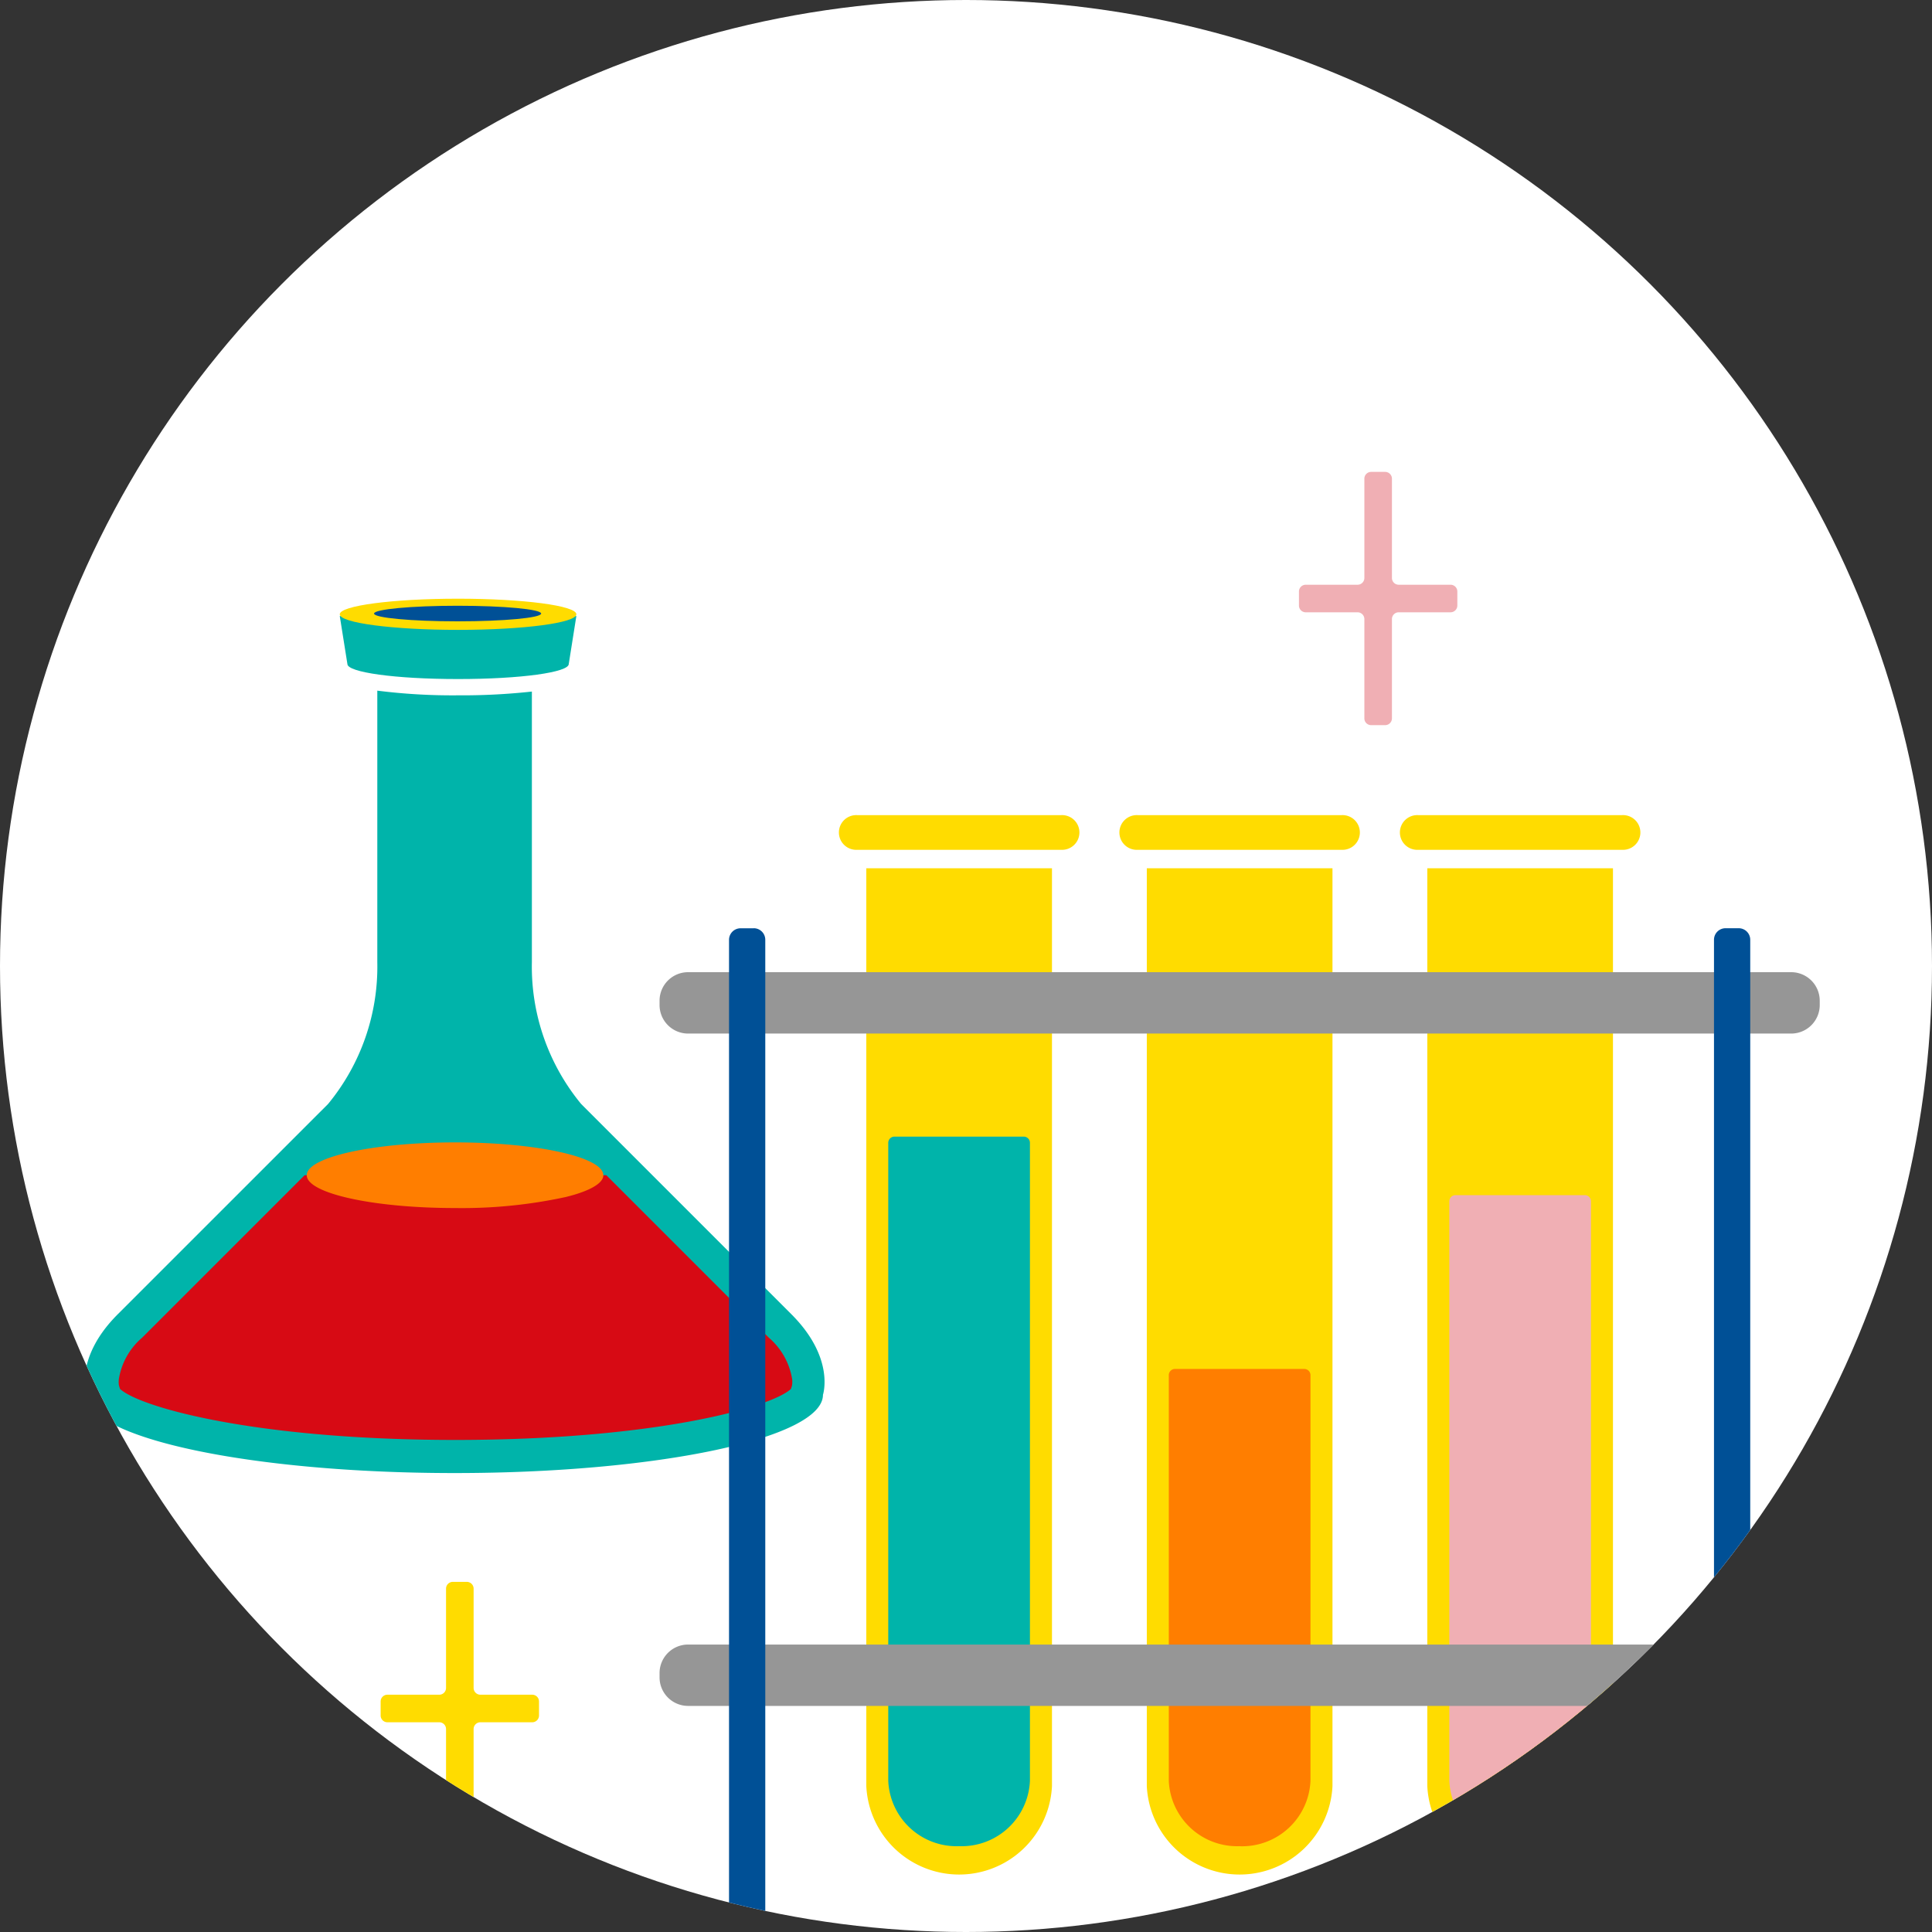
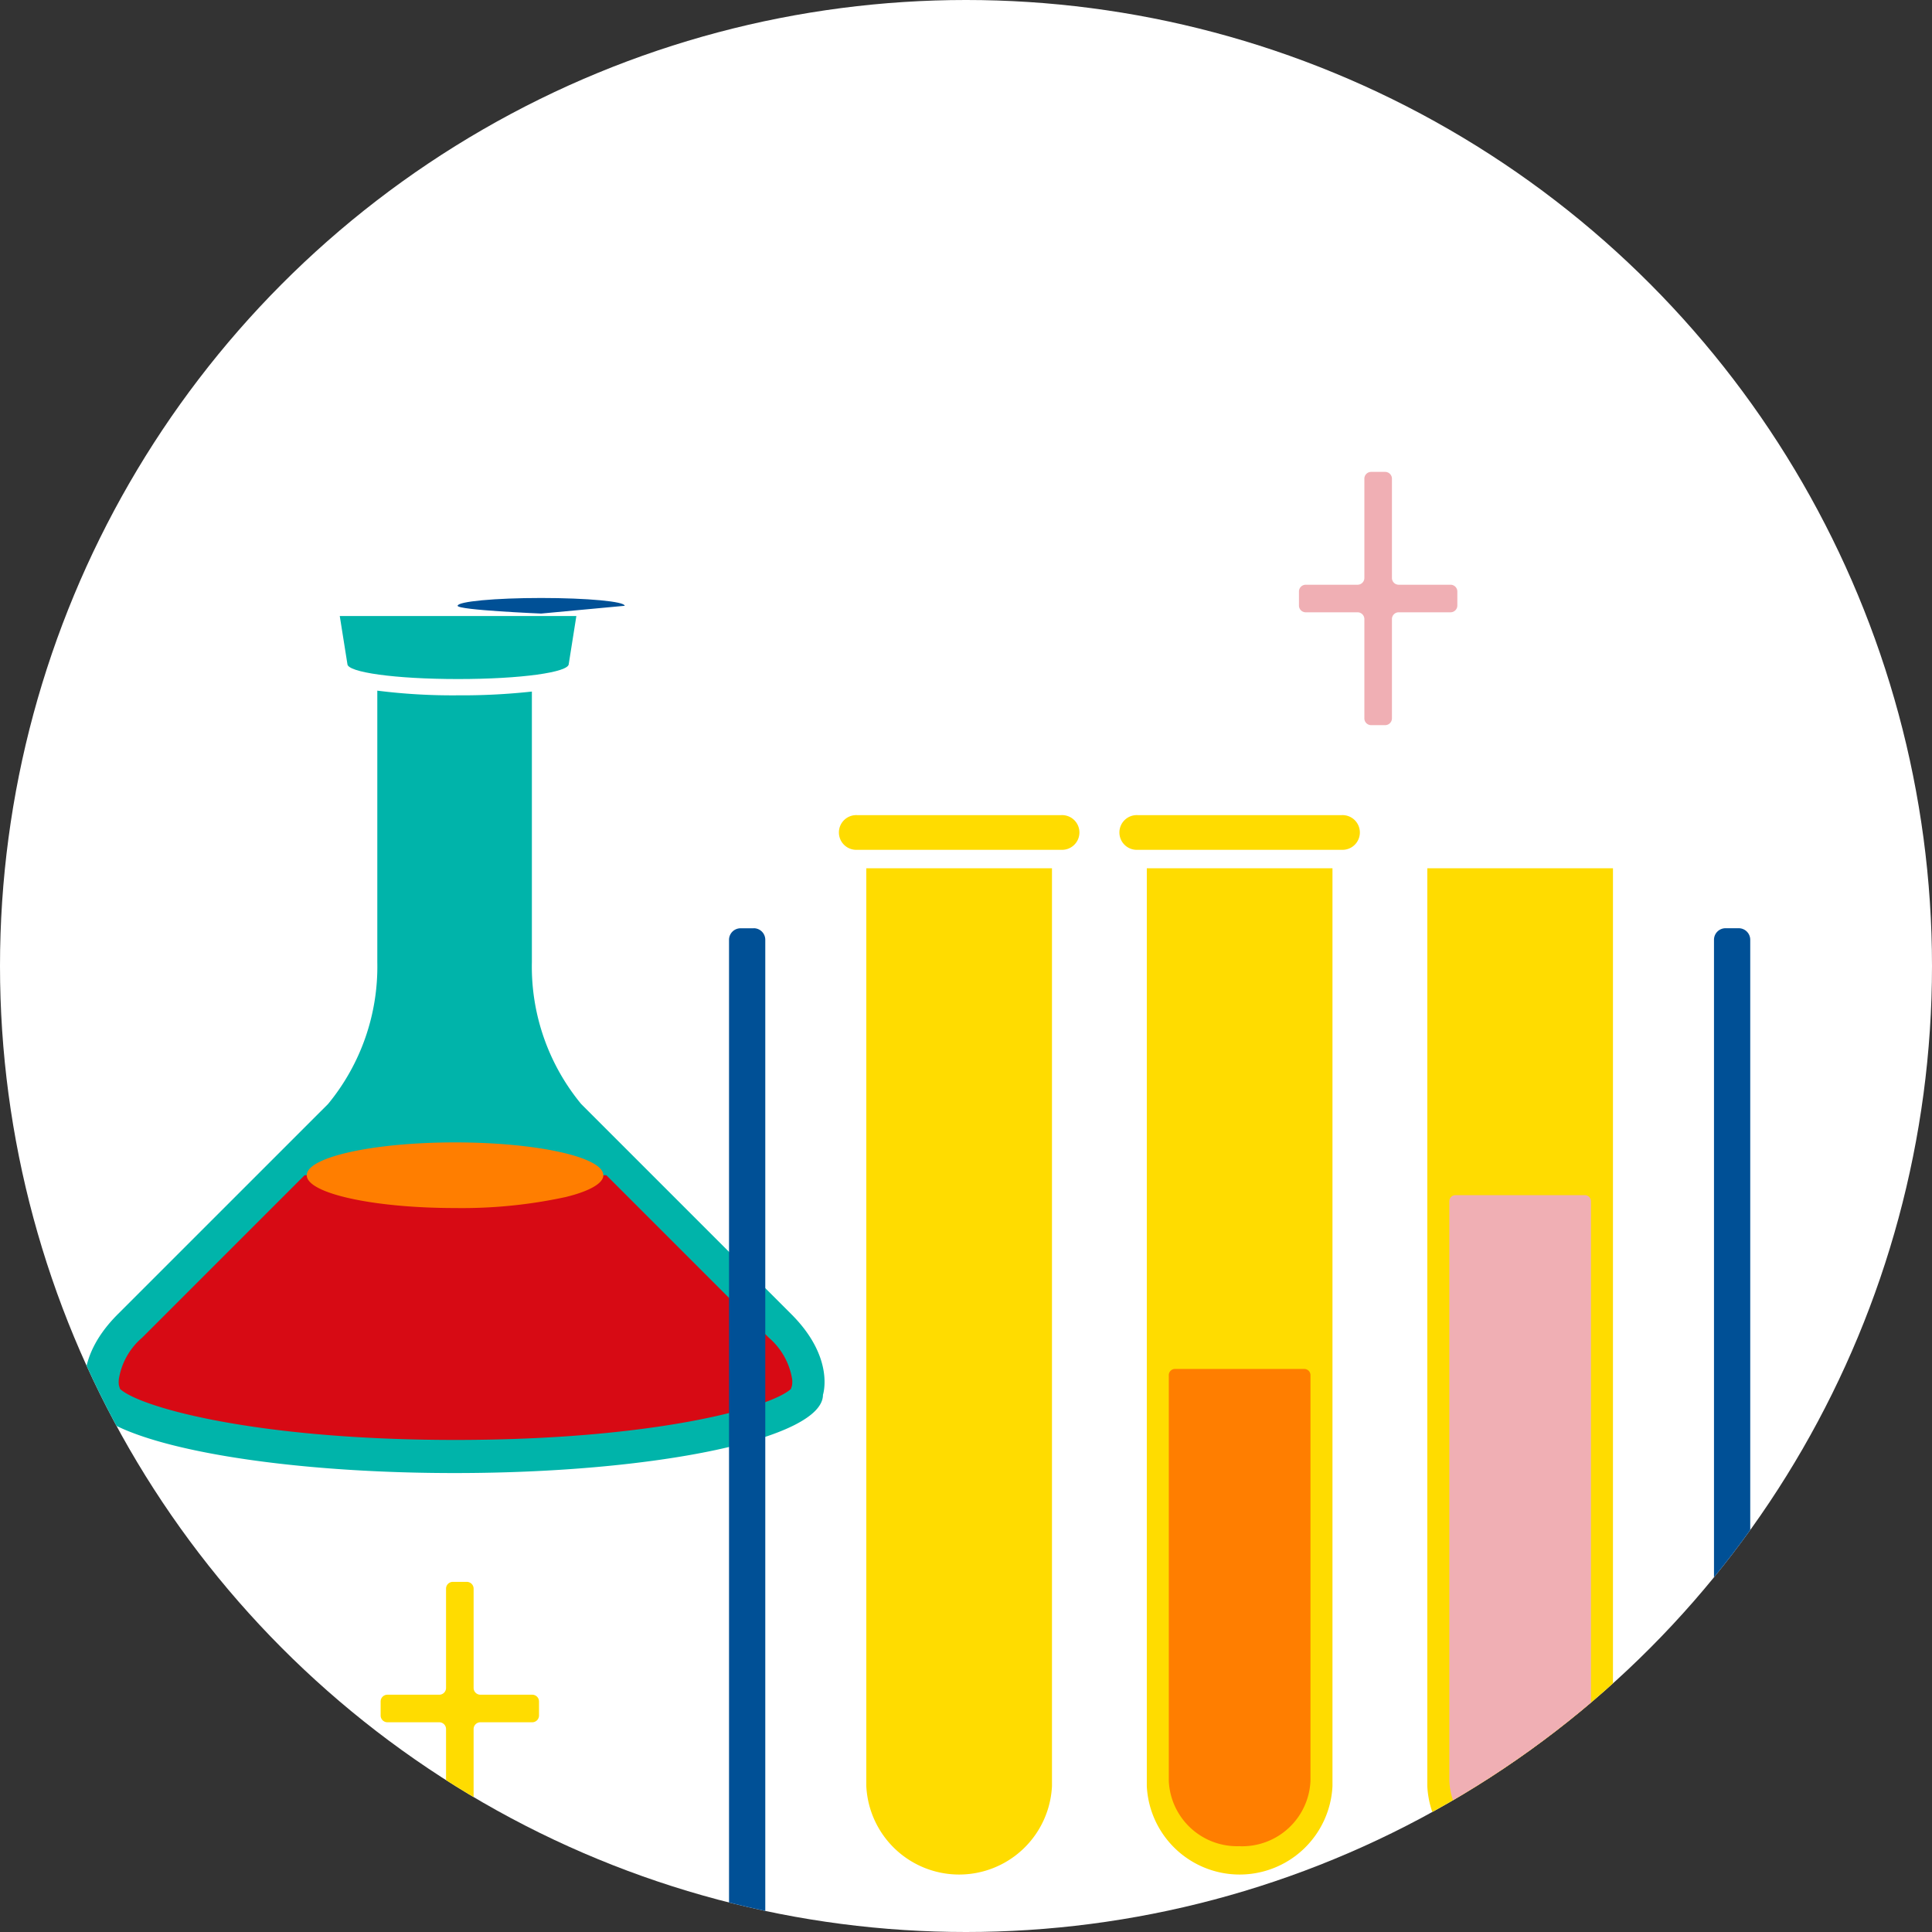
<svg xmlns="http://www.w3.org/2000/svg" width="140" height="140">
  <rect width="100%" height="100%" fill="#333333" stroke="none" />
  <defs>
    <clipPath id="a">
      <circle data-name="楕円形 838" cx="70" cy="70" r="70" transform="translate(731 3168)" fill="#fff" />
    </clipPath>
  </defs>
  <g data-name="グループ 172590" transform="translate(-731 -3168)">
    <circle data-name="楕円形 755" cx="70" cy="70" r="70" transform="translate(731 3168)" fill="#fff" />
    <g data-name="マスクグループ 38687">
      <g data-name="グループ 172469">
        <g data-name="グループ 172470" clip-path="url(#a)">
          <path data-name="パス 1316813" d="M788.346 3263.234c-3.176-3.178-15.235-15.237-15.235-15.237a15.643 15.643 0 01-3.569-10.273v-19.611a46.514 46.514 0 01-5.349.273 43.413 43.413 0 01-5.852-.339v19.68a15.643 15.643 0 01-3.569 10.273l-15.237 15.234c-3.177 3.175-2.285 5.838-2.285 5.838 0 3.133 11.951 5.671 26.692 5.671s26.693-2.538 26.693-5.671c0 0 .892-2.659-2.287-5.836" fill="#00b4aa" />
          <path data-name="パス 1316814" d="M788.404 3267.964v-.008a5.01 5.01 0 00-1.691-3.022l-11.776-11.774h-21.864l-11.774 11.774a4.992 4.992 0 00-1.69 3.023v.008a1.897 1.897 0 00-.009.174 1.182 1.182 0 00.024.272l.071.232c1.4 1.317 9.788 3.7 24.311 3.7s22.919-2.385 24.312-3.7c0-.007.041-.134.071-.23a1.511 1.511 0 00.023-.274c0-.051 0-.11-.008-.174m-.015.448l.03-.1-.03.1" fill="#d70a14" />
          <path data-name="パス 1316815" d="M772.46 3254.618l.164-.047.23-.072q.181-.058.345-.12c.043-.015.084-.032.125-.048.126-.048.246-.1.356-.15l.031-.015c.646-.306 1.009-.646 1.009-1.005 0-1.313-4.809-2.378-10.745-2.378s-10.746 1.065-10.746 2.378c0 1.313 4.81 2.378 10.746 2.378a35.488 35.488 0 007.95-.783h.008c.183-.044.358-.091.526-.139" fill="#ff7e00" />
          <path data-name="パス 1316816" d="M755.621 3212.641l.553 3.477c0 .6 3.455 1.088 8.019 1.088s8.021-.488 8.021-1.088l.551-3.477z" fill="#00b4aa" />
-           <path data-name="パス 1316817" d="M772.765 3212.514c0 .623-3.838 1.129-8.572 1.129s-8.572-.506-8.572-1.129 3.838-1.13 8.572-1.13 8.572.506 8.572 1.13" fill="#ffdc00" />
-           <path data-name="パス 1316818" d="M770.214 3212.461c0 .311-2.711.563-6.055.563s-6.054-.252-6.054-.563 2.711-.566 6.054-.566 6.055.252 6.055.566" fill="#005096" />
+           <path data-name="パス 1316818" d="M770.214 3212.461s-6.054-.252-6.054-.563 2.711-.566 6.054-.566 6.055.252 6.055.566" fill="#005096" />
          <path data-name="パス 1316819" d="M793.776 3230.917v66.512a6.735 6.735 0 0013.454 0v-66.512z" fill="#ffdc00" />
-           <path data-name="パス 1316820" d="M800.498 3301.781a4.954 4.954 0 01-5.132-4.742v-46.226a.45.45 0 01.449-.45h9.368a.45.45 0 01.45.45v46.228a4.955 4.955 0 01-5.135 4.74" fill="#00b4aa" />
          <path data-name="パス 1316821" d="M793.119 3227.068a1.258 1.258 0 100 2.512h14.771a1.258 1.258 0 100-2.512z" fill="#ffdc00" />
          <path data-name="パス 1316822" d="M814.102 3230.917v66.512a6.735 6.735 0 0013.454 0v-66.512z" fill="#ffdc00" />
          <path data-name="パス 1316823" d="M820.83 3301.781a4.955 4.955 0 01-5.135-4.742v-29.391a.449.449 0 01.45-.449h9.368a.449.449 0 01.449.449v29.394a4.954 4.954 0 01-5.132 4.742" fill="#ff7e00" />
          <path data-name="パス 1316824" d="M813.445 3227.068a1.258 1.258 0 100 2.512h14.767a1.258 1.258 0 100-2.512z" fill="#ffdc00" />
          <path data-name="パス 1316825" d="M834.428 3230.917v66.512a6.735 6.735 0 0013.454 0v-66.512z" fill="#ffdc00" />
          <path data-name="パス 1316826" d="M841.156 3301.781a4.954 4.954 0 01-5.133-4.742v-41.986a.449.449 0 01.449-.449h9.368a.449.449 0 01.449.449v41.986a4.954 4.954 0 01-5.133 4.742" fill="#f0afb4" />
-           <path data-name="パス 1316827" d="M833.771 3227.068a1.258 1.258 0 100 2.512h14.768a1.258 1.258 0 100-2.512z" fill="#ffdc00" />
-           <path data-name="パス 1316828" d="M860.798 3238.448h-79.937a2.068 2.068 0 00-2.067 2.066v.315a2.069 2.069 0 002.067 2.067h79.937a2.07 2.07 0 002.067-2.067v-.315a2.069 2.069 0 00-2.067-2.066m0 48.722h-79.937a2.068 2.068 0 00-2.067 2.065v.315a2.069 2.069 0 002.067 2.067h79.937a2.069 2.069 0 002.067-2.067v-.315a2.069 2.069 0 00-2.067-2.065" fill="#969696" />
          <path data-name="パス 1316829" d="M785.619 3235.267h-.955a.836.836 0 00-.836.835v71.065a.837.837 0 00.836.836h.955a.837.837 0 00.836-.836v-71.069a.836.836 0 00-.836-.835m71.375 0h-.956a.836.836 0 00-.836.835v71.069a.837.837 0 00.836.836h.955a.837.837 0 00.836-.836v-71.069a.836.836 0 00-.836-.835" fill="#005096" />
          <path data-name="パス 1316830" d="M763.813 3300.979a.492.492 0 01-.491-.491v-7.193a.492.492 0 00-.492-.493h-3.757a.492.492 0 01-.491-.491v-1.014a.491.491 0 01.491-.492h3.757a.492.492 0 00.492-.492v-7.193a.492.492 0 01.491-.492h1.014a.493.493 0 01.493.492v7.193a.491.491 0 00.491.492h3.757a.491.491 0 01.491.492v1.014a.492.492 0 01-.491.491h-3.758a.492.492 0 00-.491.493v7.193a.493.493 0 01-.493.491z" fill="#ffdc00" />
          <path data-name="パス 1316831" d="M830.359 3220.547a.492.492 0 01-.492-.492v-7.193a.492.492 0 00-.492-.492h-3.757a.492.492 0 01-.491-.491v-1.014a.492.492 0 01.491-.493h3.757a.491.491 0 00.492-.491v-7.192a.493.493 0 01.492-.494h1.013a.493.493 0 01.493.493v7.193a.491.491 0 00.492.491h3.756a.492.492 0 01.491.493v1.013a.492.492 0 01-.491.491h-3.756a.492.492 0 00-.492.492v7.194a.493.493 0 01-.493.492z" fill="#f0afb4" />
        </g>
      </g>
    </g>
  </g>
</svg>